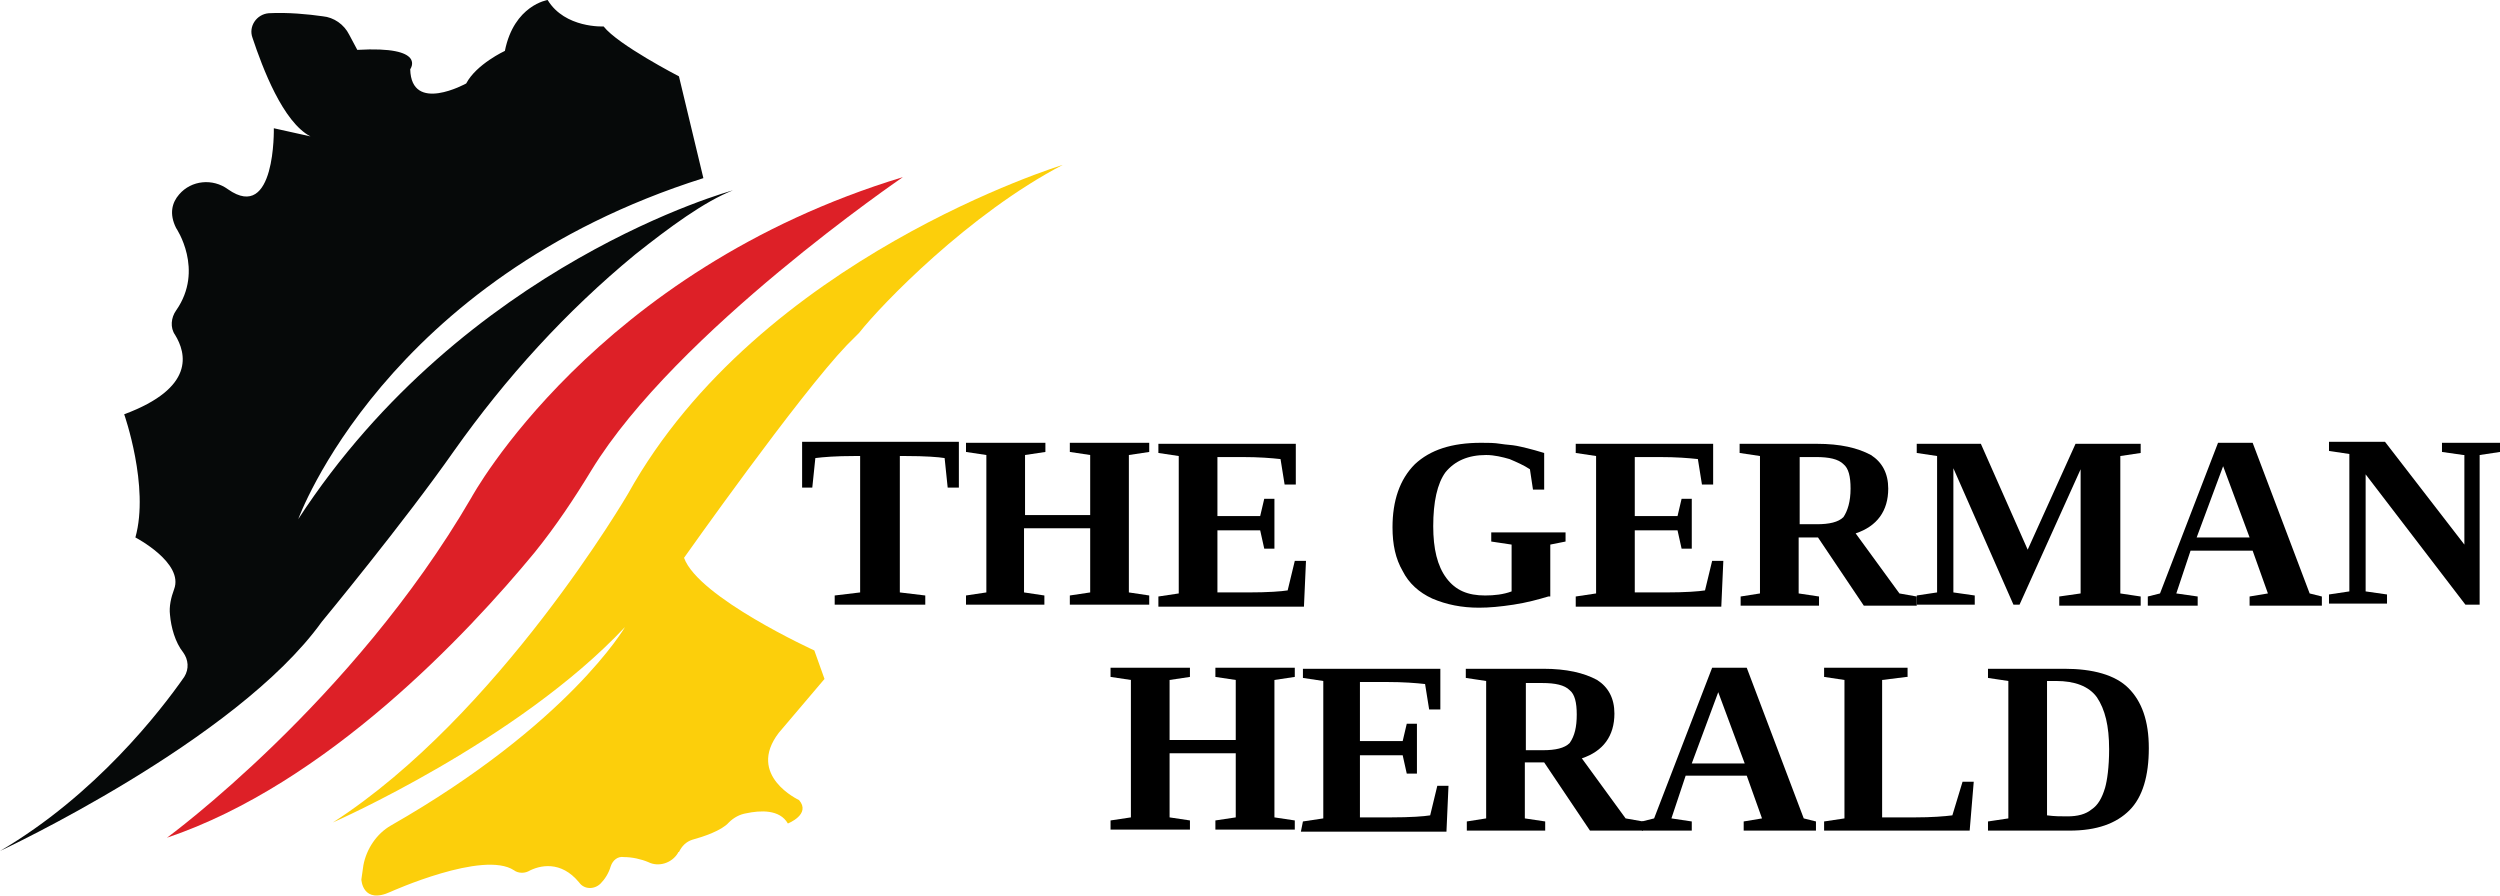
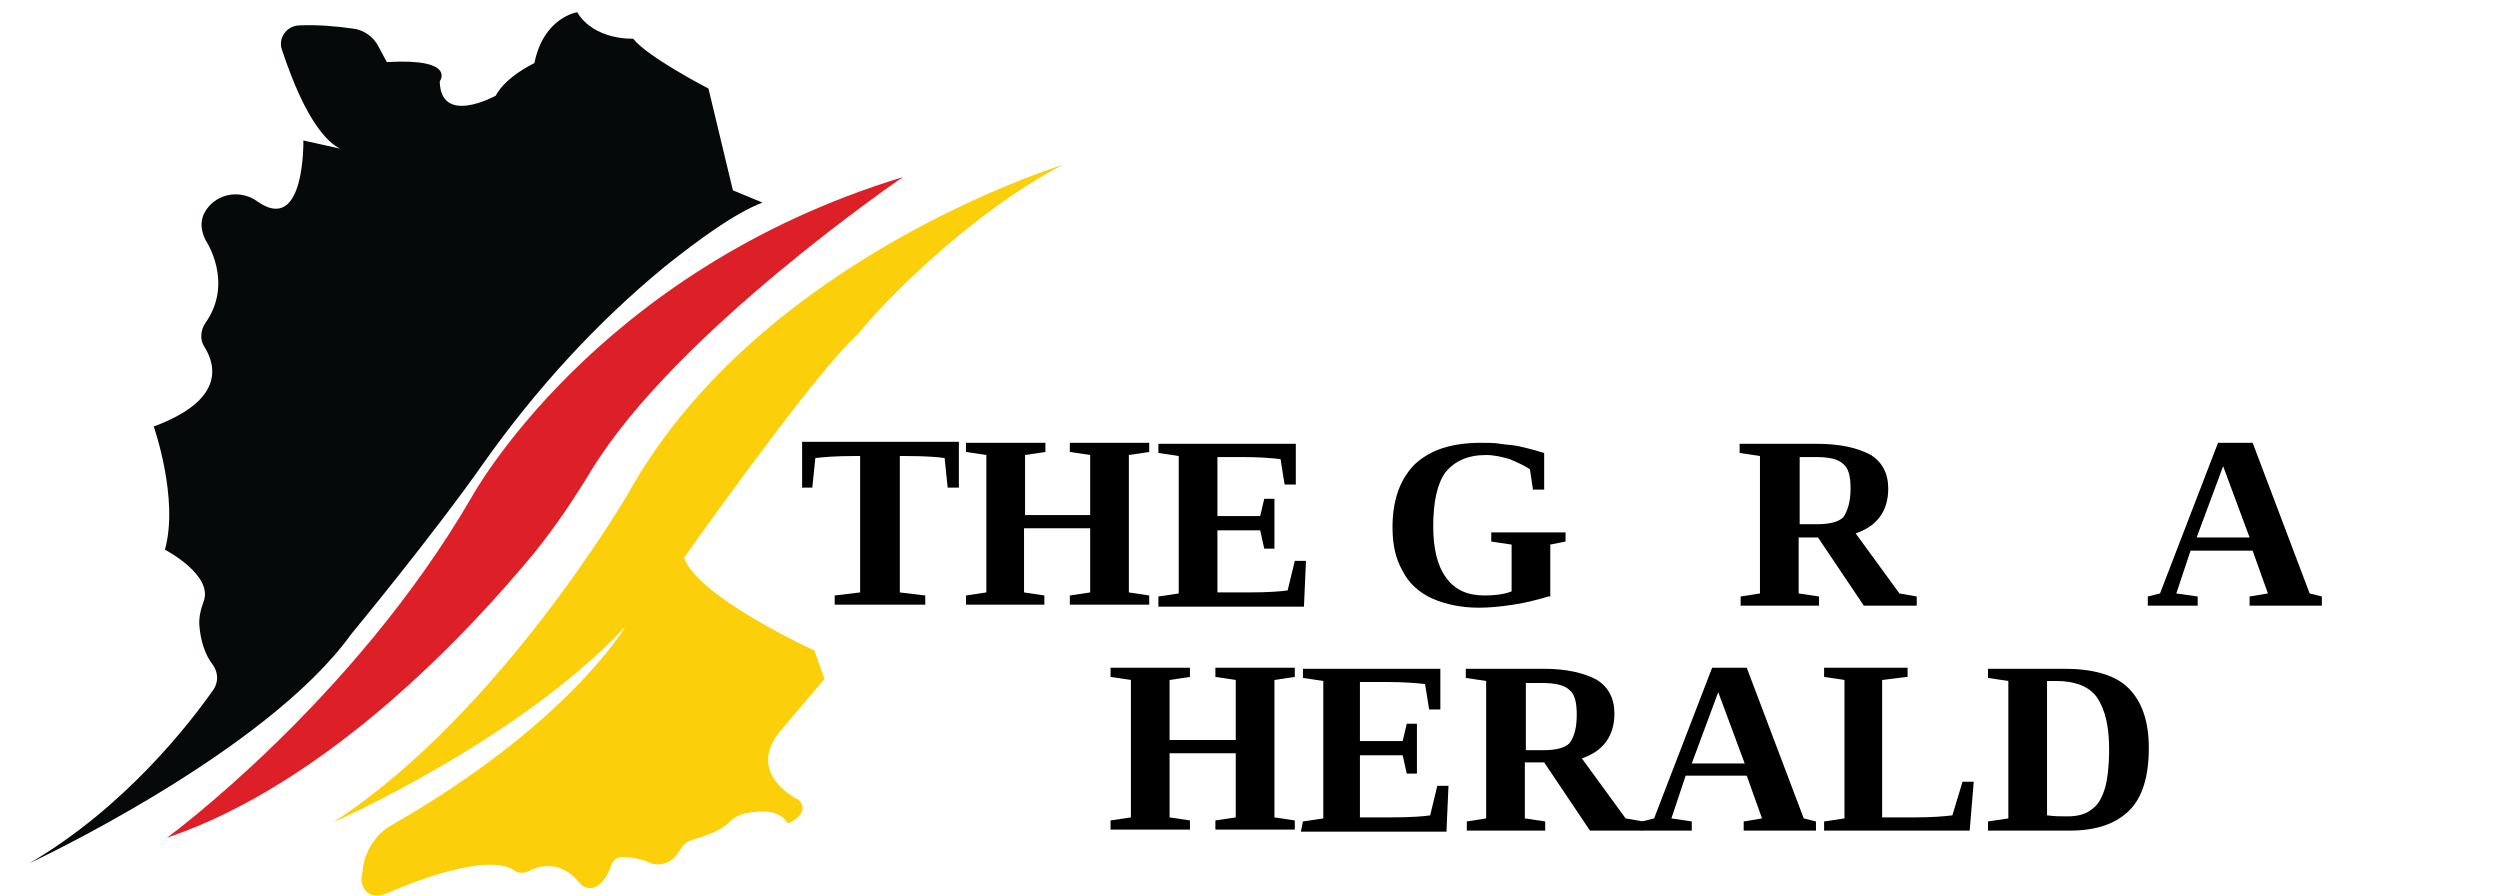
<svg xmlns="http://www.w3.org/2000/svg" xmlns:ns1="http://sodipodi.sourceforge.net/DTD/sodipodi-0.dtd" xmlns:ns2="http://www.inkscape.org/namespaces/inkscape" version="1.1" id="Layer_1" x="0px" y="0px" viewBox="0 0 245.6 87.975" xml:space="preserve" ns1:docname="TheGermanHerald-logo-b28-SVG_cropped.svg" width="245.6" height="87.975" ns2:version="0.92.3 (2405546, 2018-03-11)">
  <defs id="defs63" />
  <ns1:namedview pagecolor="#ffffff" bordercolor="#666666" borderopacity="1" objecttolerance="10" gridtolerance="10" guidetolerance="10" ns2:pageopacity="0" ns2:pageshadow="2" ns2:window-width="640" ns2:window-height="480" id="namedview61" showgrid="false" ns2:zoom="0.835" ns2:cx="123.6" ns2:cy="44.674704" ns2:window-x="0" ns2:window-y="0" ns2:window-maximized="0" ns2:current-layer="Layer_1" />
  <style type="text/css" id="style2">
	.st0{display:none;}
	.st1{display:inline;}
	.st2{fill:#F7B50F;}
	.st3{display:inline;fill:#DD0000;}
	.st4{fill:#FCCF0B;}
	.st5{fill:#060909;}
	.st6{fill:#DD2027;}
</style>
  <g class="st0" id="g12" style="display:none" transform="translate(-76.4,-69.2)">
    <g id="layer1" transform="translate(-4.1244158e-8,1800)" class="st1" style="display:inline">
      <g id="g5">
        <path id="path2451_8_" class="st2" d="m 197.7,-1855.8 c 0,0 -0.1,-0.1 -0.2,-0.1 -0.3,-0.2 -0.6,-0.4 -1,-0.8 -0.3,-0.3 -0.4,-0.4 -1,-1.3 -0.1,-0.2 -0.2,-0.3 -0.2,-0.3 -0.1,0 -0.1,0 -0.9,0 -0.8,0 -1.1,0 -1.5,-0.1 -0.6,-0.1 -1,-0.4 -1.5,-0.9 -0.4,-0.4 -0.6,-0.6 -0.7,-0.7 -0.1,-0.1 -0.1,-0.2 0,-0.3 0.1,-0.1 0.2,-0.1 0.5,-0.2 0.4,-0.1 0.8,-0.3 1.3,-0.9 0.8,-0.9 1.5,-2.1 1.9,-3.2 0.7,-2.1 1.3,-6.6 1.2,-9.4 -0.1,-2.4 -0.3,-3.4 -0.8,-3.5 -0.3,-0.1 -0.6,0.4 -0.8,1.3 -0.1,0.5 -0.2,0.8 -0.1,1.3 0,0.5 0.1,0.8 0.2,1.6 0.1,0.3 0.1,0.6 0.1,0.6 0,0.1 0,0.1 -0.1,0.2 -0.1,0.1 -0.1,0.1 -0.2,0 -0.5,-0.1 -1,-0.3 -1.9,-1.1 -0.5,-0.4 -0.6,-0.5 -0.7,-0.5 -0.1,0 -0.1,0 -0.2,0.2 -0.3,0.5 -1,1.7 -1.5,2.5 -0.4,0.6 -0.7,1 -1,1.4 -0.1,0.1 -0.2,0.3 -0.3,0.4 -0.2,0.4 0,0.6 0.3,0.6 0.2,0 0.3,0 0.7,-0.3 0.7,-0.5 1.2,-0.7 1.7,-0.7 0.3,0 0.4,0 0.7,0.2 l 0.2,0.1 h 0.6 c 0.5,0 0.6,0 0.7,0.1 0.2,0.1 0.4,0.3 0.6,0.4 0.3,0.3 0.4,0.8 0.3,1.2 -0.1,0.4 -0.2,0.9 -0.4,1.3 -0.1,0.2 -0.3,0.4 -0.3,0.4 0,0 0,0 -0.1,-0.1 -0.1,-0.3 -0.6,-0.8 -0.8,-0.9 -0.2,-0.1 -0.3,-0.1 -0.4,0.1 -0.1,0.2 -0.4,0.4 -0.5,0.5 -0.3,0.2 -0.6,0.2 -1.3,0.2 -0.6,0 -0.9,-0.1 -1.5,-0.2 -0.5,-0.1 -0.9,-0.1 -1.1,0 -0.6,0.1 -1.1,0.7 -1.4,1.3 -0.1,0.2 -0.1,0.2 -0.1,0.5 0,0.2 0,0.3 0.1,0.5 0.1,0.3 0.3,0.5 0.5,0.8 0.7,0.7 1,1.4 1,1.9 0,0.2 -0.1,0.5 -0.2,0.9 -0.2,0.4 -0.2,0.5 0,0.7 0.1,0.2 0.3,0.4 0.7,0.5 0.1,0 0.2,0.1 0.3,0.1 h 0.1 l -0.1,0.1 c -0.1,0.2 -0.4,0.4 -0.7,0.6 -0.5,0.3 -1.1,0.3 -1.6,0.1 -0.2,-0.1 -0.4,-0.3 -0.7,-0.8 -0.2,-0.2 -0.3,-0.5 -0.4,-0.5 -0.1,-0.1 -0.2,-0.2 -0.4,-0.3 -0.5,-0.2 -0.6,-0.4 -0.8,-0.9 -0.1,-0.4 -0.1,-0.7 0.1,-1.4 l 0.1,-0.3 v -0.3 c 0,-0.3 0,-0.4 -0.1,-0.5 -0.1,-0.2 -0.2,-0.3 -0.3,-0.3 -0.3,-0.1 -0.4,0.3 -0.6,1.4 -0.2,1 -0.3,1.5 -0.6,1.8 -0.2,0.2 -0.3,0.2 -0.7,0.3 -0.2,0 -0.3,0 -0.3,0.1 -0.1,0.1 -0.1,0.2 -0.1,0.4 0,0.2 0.1,0.4 0.3,0.6 0.2,0.2 0.2,0.4 0.2,0.5 -0.1,0.3 -0.8,0.3 -1.4,0 -0.4,-0.2 -0.7,-0.4 -0.9,-0.7 -0.2,-0.3 -0.3,-0.6 -0.2,-0.9 0.1,-0.2 0,-0.4 0,-0.6 -0.3,-0.5 -0.2,-1.2 0.2,-1.7 0.1,-0.1 0.2,-0.2 0.5,-0.3 0.5,-0.2 0.6,-0.3 0.8,-0.5 0.2,-0.3 0.4,-0.8 0.4,-1 0,-0.1 -0.2,-0.3 -0.3,-0.3 -0.2,0 -0.4,0 -0.5,0 -0.1,0 -0.2,0.2 -0.4,0.4 -0.3,0.3 -0.5,0.4 -0.8,0.5 -0.2,0 -0.2,0 -0.4,0 -0.1,0 -0.4,0 -0.5,0 -0.2,0 -0.2,0 -0.3,0.1 -0.1,0.1 -0.3,0.3 -0.3,0.6 0,0.1 0,0.3 0,0.5 0,0.3 0,0.4 -0.1,0.4 -0.1,0 -0.6,-0.1 -0.9,-0.3 -0.2,-0.1 -0.5,-0.5 -0.6,-0.6 -0.1,-0.2 -0.2,-0.5 -0.3,-0.8 -0.1,-0.5 0.2,-1 1,-1.9 0.3,-0.3 0.3,-0.4 0.4,-0.7 0.1,-0.4 0.2,-0.6 0.5,-0.8 0.2,-0.1 0.4,-0.2 0.6,-0.2 0.3,-0.1 0.7,0 1.7,0.2 0.8,0.2 1.2,0.2 1.5,0.2 0.3,0 0.4,-0.1 0.7,-0.4 0.2,-0.1 0.6,-0.4 1.1,-0.7 0.9,-0.5 0.9,-0.6 1.2,-1 0.1,-0.2 0.5,-0.9 0.8,-1.5 0.9,-1.8 1.2,-2.4 1.7,-3.2 0.2,-0.4 0.3,-0.5 0.3,-0.7 0,-0.1 0,-0.2 0,-0.2 -0.1,-0.2 -0.3,-0.2 -0.8,-0.3 -0.2,0 -0.4,-0.1 -0.6,-0.1 -0.3,-0.1 -0.7,-0.3 -0.8,-0.4 -0.1,-0.1 -0.1,-0.1 0,-0.1 0.4,-0.2 1.4,-1.1 2.2,-2.1 1.6,-1.7 2.7,-3.7 3.6,-5.9 0.4,-1.1 0.5,-1.6 0.5,-2.4 -0.1,-1.3 -0.5,-2.3 -1,-2.5 -0.2,-0.1 -0.4,-0.1 -0.6,0 -0.2,0.1 -0.4,0.3 -0.6,0.6 -0.3,0.5 -0.8,1.9 -2.1,5.1 -1.7,4.4 -2.4,6 -3.3,7.9 -1.3,2.6 -2.3,3.7 -4,4.1 -0.8,0.2 -1.8,0.2 -2.1,0.1 -0.1,0 -0.1,-0.1 -0.1,-0.1 0,0 0.1,-0.1 0.1,-0.2 0.3,-0.3 0.7,-0.9 1,-1.4 0.2,-0.3 0.2,-0.5 1.2,-2.8 1.9,-4.7 4.3,-10.5 5,-12.5 0.3,-0.7 0.5,-1.4 0.6,-1.7 0.1,-0.3 0,-0.6 0,-0.7 -0.1,-0.1 -0.2,-0.2 -0.4,-0.2 -0.2,0 -0.4,0.1 -0.5,0.4 -0.2,0.3 -0.3,0.5 -0.7,1.5 -2.5,5.8 -5.5,12.5 -7.1,15.7 -0.9,1.8 -1.4,2.7 -1.8,3.2 -0.7,0.9 -1.5,1.5 -2.4,1.8 -0.9,0.3 -1.9,0.4 -2.7,0.1 -0.5,-0.2 -1.1,-0.5 -1.2,-0.8 0,-0.1 0,-0.1 0.2,-0.2 0.2,0 0.3,-0.1 0.6,-0.2 0.4,-0.3 1.2,-1.2 1.7,-2.1 0.9,-1.6 4.9,-9.7 9.4,-19.2 0.2,-0.5 0.6,-1.2 0.7,-1.5 0.3,-0.6 0.4,-0.8 0.4,-1.1 0,-0.2 0,-0.3 -0.2,-0.5 -0.2,-0.2 -0.5,-0.1 -0.9,0.5 -0.3,0.4 -0.4,0.6 -2.1,3.6 -3.7,6.3 -5.7,9.8 -6.4,10.8 -0.4,0.6 -1.1,1.5 -1.6,2 -1.2,1.3 -2.3,1.9 -3.6,2.1 -0.4,0.1 -1.3,0 -1.7,0 -0.8,-0.2 -1.4,-0.5 -1.8,-1.1 -0.1,-0.2 -0.2,-0.4 -0.2,-0.4 0,0 0.1,0 0.2,0 0.1,0 0.2,0 0.4,0 0.3,0 0.3,0 0.5,-0.1 0.4,-0.2 0.7,-0.5 1.3,-1.4 0.7,-1.1 2.3,-3.3 7,-10.2 5.6,-8.2 5.5,-8 5.8,-8.5 0.2,-0.4 0.3,-0.6 0.2,-0.9 0,-0.2 0,-0.2 -0.1,-0.3 -0.3,-0.3 -0.7,-0.2 -1.1,0.3 -0.1,0.1 -0.8,1.1 -1.7,2.3 -2.9,4 -4.3,5.9 -4.7,6.4 -0.3,0.4 -0.8,1 -1.9,2.3 -0.5,0.6 -1,1.3 -1.1,1.4 -0.6,0.6 -1.5,1.1 -2.5,1.3 -1.2,0.2 -2.2,0 -3.1,-0.6 -0.7,-0.5 -1.2,-1.2 -1,-1.4 0.1,-0.1 0.1,-0.1 0.5,-0.1 0.5,0 0.6,0 0.9,-0.2 0.8,-0.4 1.5,-1.1 3.1,-3.2 0.7,-1 0.8,-1.1 1.5,-1.7 0.9,-0.9 1.6,-1.7 3.1,-3.4 1,-1.1 1.1,-1.3 2,-2.2 2.2,-2.3 3.6,-3.7 3.8,-4 0.4,-0.6 0.6,-1.1 0.4,-1.4 -0.1,-0.2 -0.2,-0.2 -0.4,-0.2 -0.1,0 -0.2,0 -0.3,0.1 -0.2,0.1 -0.3,0.2 -0.7,0.6 -0.2,0.2 -0.9,0.8 -1.5,1.3 -2.5,2.2 -2.7,2.3 -3.5,3.2 -1.7,1.9 -2.3,2.3 -3.5,2.7 -0.6,0.2 -0.8,0.2 -1.4,0.2 -0.6,0 -0.8,0 -1.2,-0.2 -0.7,-0.2 -1.5,-0.8 -2,-1.3 -0.2,-0.2 -0.3,-0.4 -0.3,-0.5 0,-0.1 0.1,-0.1 0.5,-0.2 0.8,-0.2 1.4,-0.4 1.9,-0.8 0.2,-0.1 0.4,-0.3 1,-0.9 1.3,-1.3 2.4,-2.4 2.7,-2.7 1.3,-1.1 2,-1.7 3.1,-2.7 1.1,-1 2.1,-1.9 3.2,-3 1.5,-1.5 2.2,-2.3 2.2,-2.4 0,-0.1 -0.1,-0.1 -0.3,-0.3 -0.8,-0.6 -1,-0.9 -1.2,-1.5 -0.1,-0.4 -0.1,-1 0,-1.1 0,0 0.1,0 0.2,0.2 0.3,0.4 0.6,0.7 1,0.8 0.2,0.1 0.2,0.1 0.6,0.1 0.4,0 0.7,0 1.1,-0.2 0.4,-0.1 0.7,-0.3 1.3,-0.6 1.2,-0.7 2.6,-1.3 3.2,-1.5 0.9,-0.3 1.9,-0.3 2.7,-0.1 0.4,0.1 0.7,0.3 1,0.6 0.4,0.4 0.7,1.1 0.6,1.7 -0.1,0.8 -0.4,1.8 -1,2.4 -0.3,0.4 -0.7,0.7 -1.4,1 -0.7,0.4 -0.8,0.5 -0.8,0.8 0,0.2 0.1,0.4 0.7,1.1 0.8,1 0.9,1.1 1.4,2.5 0.3,1 0.5,1.3 0.7,1.4 0,0 0.3,0 1.1,0 1.4,0 1.7,0 2.8,0.3 0.8,0.2 1.1,0.3 1.4,0.3 0.3,0 0.5,0 0.7,-0.1 0.2,-0.1 0.5,-0.4 0.6,-0.8 0.1,-0.3 0.1,-0.6 0.2,-1.4 0.2,-1.7 0.3,-2.2 1.2,-3.7 0.4,-0.6 0.5,-0.9 0.5,-1.1 0,-0.2 0,-0.2 -0.4,-0.3 -0.7,-0.1 -1.4,-0.4 -2,-0.7 -0.4,-0.2 -0.7,-0.7 -0.9,-1.1 -0.1,-0.3 0,-0.3 0.3,-0.1 0.3,0.1 0.6,0.2 0.9,0.2 0.3,0 0.4,-0.1 0.4,-0.2 0,-0.2 -0.2,-0.2 -1.5,-0.7 -0.4,-0.1 -0.9,-0.3 -1.1,-0.4 -0.5,-0.2 -0.9,-0.4 -1.2,-0.8 -0.2,-0.2 -0.3,-0.4 -0.3,-0.4 0,0 0.1,0 0.2,0.1 0.5,0.2 1.4,0.3 3.4,0.5 0.6,0.1 1,0.1 1.2,0.1 0.3,0 0.3,0 0.5,-0.1 0.1,-0.1 0.2,-0.1 0.3,-0.2 0.1,-0.1 0.1,-0.2 0.1,-0.4 0,-0.3 0,-0.3 -0.1,-0.4 -0.1,-0.2 -0.5,-0.4 -0.9,-0.5 -0.3,0 -1,0 -1.3,0 -0.6,0.1 -1.2,0.4 -1.8,0.9 -0.3,0.2 -0.3,0.2 -0.5,0.1 -0.2,-0.1 -0.5,-0.5 -0.6,-0.6 -0.1,-0.2 -0.3,-0.5 -0.4,-0.8 -0.1,-0.3 -0.1,-1 -0.1,-1.3 0.1,-0.7 0.4,-1.1 0.9,-1.7 0.6,-0.6 1.3,-1 2.1,-1.2 0.3,-0.1 0.9,-0.1 1.3,0 0.7,0.1 1.7,0.3 4.1,0.8 1.9,0.4 2.4,0.5 2.8,0.4 0.3,0 0.5,-0.1 0.8,-0.3 0.3,-0.2 0.4,-0.2 0.4,-0.1 0.2,0.1 0.2,0.6 0,1 -0.1,0.2 -0.2,0.3 -0.5,0.5 -0.5,0.4 -0.5,0.4 -0.3,0.8 0.8,1.4 1.4,3.4 1.7,5.5 0.2,1.6 0.3,3.4 0.4,5.7 0.1,1.9 0.1,2 0.4,2 0.2,0 0.5,0 1,-0.2 1.1,-0.3 1.5,-0.3 2.5,-0.1 0.6,0.2 0.8,0.2 0.9,0.1 0.1,-0.1 0.2,-0.2 0.3,-0.7 0.2,-1.1 0.4,-1.6 1,-2.3 1,-1.2 1.1,-1.4 1.3,-1.8 0.1,-0.2 0,-0.4 0,-0.5 -0.1,-0.1 -0.3,-0.2 -0.8,-0.4 -1,-0.4 -1.7,-0.8 -2.2,-1.4 -0.5,-0.6 -0.8,-1.3 -0.8,-2 0,-1.1 0.4,-2 1.2,-2.5 0.9,-0.6 2.2,-0.7 3.4,-0.3 0.6,0.2 0.9,0.4 2.1,1.1 1.6,1 2.2,1.2 3.2,1.2 0.7,0 1.1,-0.1 1.8,-0.6 0.2,-0.1 0.3,-0.2 0.3,-0.2 0.1,0 0.1,0.3 0,0.6 -0.1,0.6 -0.4,1 -1.1,1.5 -0.5,0.4 -0.5,0.5 -0.2,0.9 0.3,0.4 1.1,1.2 2.7,2.6 1.1,1 1.8,1.7 4.2,3.9 3,2.9 3.9,3.7 4.7,4.4 0.5,0.5 0.8,0.6 1.1,0.7 0.5,0.2 1,0.2 1.7,0 0.5,-0.1 0.5,-0.1 0.5,0.1 -0.1,0.8 -0.8,1.5 -1.7,2 -0.3,0.2 -0.7,0.3 -1,0.4 -0.3,0.1 -0.8,0.1 -1.2,0 -0.8,-0.2 -1.6,-0.5 -2.4,-1 -0.6,-0.4 -0.7,-0.5 -3.7,-3.3 -3.4,-3.2 -3.7,-3.5 -4.3,-3.8 -0.3,-0.2 -0.5,-0.2 -0.8,-0.2 -0.3,0 -0.4,0.1 -0.5,0.2 -0.1,0.1 -0.1,0.1 -0.1,0.3 0,0.3 0.2,0.6 0.7,1.2 0.3,0.3 2.6,2.8 7.7,8 5.4,5.6 6.2,6.4 6.4,6.6 0.3,0.2 0.6,0.3 1.3,0.4 0.2,0 0.4,0 0.5,0.1 0.1,0.1 0.1,0.2 -0.1,0.4 -0.6,0.9 -1.3,1.5 -2.1,1.7 -0.2,0.1 -0.3,0.1 -0.8,0.1 -0.6,0 -0.9,0 -1.3,-0.2 -0.7,-0.2 -1.3,-0.6 -2,-1.2 -0.6,-0.5 -1,-1 -2,-2.1 -1.7,-2 -5.7,-6.8 -7.9,-9.6 -0.5,-0.7 -0.9,-1 -1.3,-1.2 -0.2,-0.1 -0.2,-0.1 -0.4,-0.1 -0.2,0 -0.2,0 -0.3,0 -0.1,0.1 -0.2,0.2 -0.2,0.4 0,0.2 0,0.2 0.1,0.5 0.2,0.4 0.4,0.7 1.4,2.2 5,7.2 9.9,14 11.7,16.3 0.6,0.7 0.9,1 1.2,1.2 0.5,0.3 0.9,0.5 1.7,0.6 0.7,0.1 0.7,0.1 0.6,0.3 -0.1,0.2 -0.3,0.5 -0.5,0.7 -0.4,0.4 -1,0.7 -1.6,0.9 -0.5,0.2 -0.9,0.2 -1.5,0.2 -0.5,0 -0.6,0 -0.9,0 -0.8,-0.1 -1.6,-0.5 -2.2,-1 -0.3,-0.2 -0.8,-0.8 -1,-1.1 -0.6,-0.8 -2.6,-3.9 -5.7,-8.9 -1.7,-2.8 -3.8,-6.1 -4.4,-7.1 -0.3,-0.5 -0.6,-0.8 -0.9,-1 -0.1,-0.1 -0.4,-0.1 -0.5,-0.1 -0.2,0.1 -0.2,0.7 0.1,1.4 0.2,0.5 1.1,2.3 6.3,11.7 0.6,1.1 1.3,2.4 1.6,2.9 1.3,2.3 3.9,6.8 4.5,7.6 0.4,0.5 1,0.8 1.9,1 0.3,0.1 0.3,0.1 0.1,0.2 -0.4,0.4 -1.2,0.8 -1.9,0.9 -1,0.2 -2.4,0.1 -3.3,-0.4 -0.6,-0.3 -1.6,-1.2 -2.3,-2 -0.6,-0.7 -0.8,-1.1 -1.3,-2.3 -1.5,-3.2 -6.7,-14.7 -7.6,-16.8 -0.4,-1 -0.7,-1.4 -1.1,-1.5 -0.3,-0.1 -0.6,0.1 -0.7,0.3 -0.1,0.1 -0.1,0.1 0,0.4 0,0.5 0,0.3 1.5,4 2.3,5.6 5.7,13.6 5.9,14.2 0.3,0.6 0.7,1.1 1.2,1.4 0.1,0 0.1,0.1 0.1,0.1 0,0 -0.3,0.2 -0.5,0.2 -0.5,0.1 -1.1,0.2 -1.5,0.1 -0.8,-0.2 -1.5,-0.5 -2.1,-0.9 -0.3,-0.2 -0.5,-0.5 -0.8,-0.8 -0.3,-0.4 -0.4,-0.6 -1.3,-2.6 -0.9,-1.9 -2.9,-6.6 -4.6,-10.5 -0.4,-1 -0.9,-2 -1,-2.2 -0.6,-1.2 -1.1,-1.7 -1.6,-1.4 -0.4,0.2 -0.9,1 -1.2,1.9 -0.2,0.5 -0.2,0.9 -0.2,1.3 0,0.3 0,0.4 0.1,0.7 0.3,1 1.1,2.5 2.2,4.2 1.6,2.4 3,3.9 4.2,4.5 0.2,0.1 0.4,0.2 0.7,0.2 h 0.1 l -0.1,0.1 c -0.3,0.3 -0.6,0.5 -1,0.6 -0.2,0.1 -0.3,0.1 -0.5,0.1 -0.3,0 -0.4,0 -0.6,-0.1 -0.2,0 -0.3,-0.1 -0.4,-0.1 -0.1,0 -0.1,0 -0.1,0.1 0,0.1 0,0.1 0.1,0.2 0,0.1 0.4,0.6 0.8,1.2 0.4,0.6 1,1.5 1.3,1.9 2,3 3,4.4 3.5,4.6 0.1,0 0.3,0.1 0.4,0.1 0.2,0.1 0.3,0.1 0.9,0.1 0.6,0 0.7,0 1,-0.1 0.3,-0.1 0.6,-0.2 1.1,-0.3 0.7,-0.2 1.2,-0.1 1.8,0.6 0.3,0.3 0.3,0.3 0.8,0.3 0.5,0 0.7,0.1 1,0.4 0.4,0.5 0.4,1.3 0,2.3 -0.1,0.2 -0.2,0.3 -0.3,0.5 -0.2,0.2 -0.5,0.4 -0.7,0.4 -0.1,0 -0.2,0 -0.2,0 -0.1,0 -0.1,-0.1 -0.1,-0.1 0.1,-0.2 0.1,-0.5 0,-0.7 0,-0.4 -0.1,-0.5 -0.2,-0.6 -0.2,-0.1 -0.3,-0.1 -0.6,0.1 -0.3,0.2 -0.8,0.3 -1.2,0.2 -0.3,-0.1 -0.6,-0.2 -1,-0.4 -0.4,-0.3 -0.6,-0.4 -0.8,-0.4 -0.2,0 -0.3,0 -0.5,0.1 -0.4,0.2 -0.2,0.5 1,1.2 0.9,0.5 1.4,1 1.4,1.3 0,0 0,0.1 0,0.2 -0.1,0.2 0,0.3 0.1,0.5 0.2,0.2 0.3,0.4 0.3,0.6 0.1,0.4 0.1,0.8 0,1.2 -0.2,0.6 -0.5,1 -1.1,1.3 -0.4,0.2 -0.7,0.2 -0.8,0.2 0,0 0,-0.1 0,-0.2 0.1,-0.3 0.1,-0.5 0.1,-0.9 0,-0.3 0,-0.4 0,-0.6 -0.1,-0.2 -0.1,-0.2 -0.5,-0.2 -0.3,0 -0.4,0 -0.6,-0.1 -0.3,-0.1 -0.5,-0.2 -0.7,-0.4 -0.2,-0.2 -0.2,-0.3 -0.5,-1 -0.4,-1 -0.6,-1.3 -0.9,-1.2 -0.3,0 -0.3,0.1 -0.1,0.7 0.1,0.5 0.2,0.7 0.1,0.9 0,0.2 -0.1,0.4 -0.4,0.6 -0.3,0.2 -0.3,0.3 -0.4,0.6 -0.2,0.9 -1.1,1.6 -2.1,1.7 -0.2,0 -0.6,0 -0.8,-0.1 -0.2,-0.1 -0.3,-0.2 -0.3,-0.2 0,-0.1 0.1,-0.1 0.3,-0.3 0.1,-0.1 0.3,-0.2 0.5,-0.4 0.3,-0.3 0.4,-0.4 0.4,-0.7 v -0.1 l -0.2,-0.3 c -0.4,-0.4 -0.6,-0.7 -0.6,-1 -0.1,-0.3 0,-0.4 0.5,-1.3 0.5,-1 0.7,-1.4 0.8,-1.7 0.2,-0.5 0.1,-0.8 -0.1,-1.1 -0.2,-0.2 -0.5,-0.4 -1.1,-0.6 -0.5,-0.1 -0.7,-0.2 -1.2,-0.2 -0.6,0 -0.8,0 -1.4,0.3 -0.4,0.2 -0.5,0.2 -0.6,0.2 -0.3,0 -0.6,-0.1 -1.2,-0.5 -0.2,-0.1 -0.2,-0.1 -0.4,-0.1 -0.2,0 -0.2,0.1 -0.3,0.4 0,0.3 -0.1,0.4 -0.2,0.4 -0.1,0 -0.5,-0.3 -0.7,-0.5 -0.2,-0.2 -0.4,-0.5 -0.5,-0.7 -0.1,-0.4 -0.1,-0.9 0,-1.2 0.2,-0.4 0.7,-0.8 1.3,-0.9 0.2,-0.1 0.3,-0.1 0.6,-0.3 0.4,-0.3 0.6,-0.4 1,-0.4 0.4,0 0.7,0.1 1.4,0.5 0.6,0.3 0.8,0.4 1.1,0.4 0.2,0 0.3,-0.1 0.3,-0.2 0,-0.2 -0.2,-0.6 -0.5,-1 -0.3,-0.3 -0.6,-0.8 -1.2,-1.7 -0.9,-1.4 -1.2,-1.7 -1.3,-1.7 0,0 -0.1,0.1 -0.2,0.1 -0.3,0.3 -0.9,0.7 -1.3,0.9 -0.4,0.2 -1,0.4 -1.2,0.3 -0.1,0 -0.1,-0.1 0,-0.3 0.1,-0.3 0.2,-0.7 0.2,-1.1 0.1,-0.4 0.1,-1.9 0,-2.3 -0.1,-0.7 -0.4,-1.3 -0.7,-1.4 -0.2,-0.1 -0.3,-0.1 -0.3,0 -0.3,0.4 -0.6,1.8 -0.6,3.4 -0.1,2.1 0.3,5.9 0.9,8.3 0.3,1.3 0.9,2.7 1.6,3.7 0.3,0.4 0.5,0.7 0.8,1 0.4,0.4 0.7,0.6 1.3,0.8 0.2,0 0.3,0.1 0.3,0.1 0.1,0.1 0,0.2 -0.1,0.4 -0.5,0.7 -1.3,1.3 -2.2,1.6 -0.2,0.1 -0.3,0.1 -0.6,0.1 -0.3,0 -0.4,0 -0.8,-0.1 -0.5,-0.1 -0.6,-0.1 -0.7,0 -0.1,0 -0.2,0.3 -0.4,0.5 -0.4,0.7 -0.7,1 -1.1,1.4 -0.4,0.3 -1,0.7 -1.1,0.7 v 0 c -0.5,0.2 -0.6,0.2 -0.6,0.2 z" ns2:connector-curvature="0" style="fill:#f7b50f" />
      </g>
    </g>
-     <rect x="233.1" y="-64.9" class="st3" width="100.8" height="3.1" id="rect8" style="display:inline;fill:#dd0000" />
    <rect x="62" y="-64.9" class="st3" width="100.8" height="3.1" id="rect10" style="display:inline;fill:#dd0000" />
  </g>
  <g id="g58" transform="translate(-76.4,-69.2)">
    <g id="g48">
      <path d="m 158.4,128.6 v -0.9 l 2.5,-0.3 V 114 h -0.6 c -1.8,0 -3,0.1 -3.8,0.2 l -0.3,2.9 h -1 v -4.5 h 15.4 v 4.5 h -1.1 l -0.3,-2.9 c -0.6,-0.1 -1.9,-0.2 -3.8,-0.2 h -0.6 v 13.4 l 2.5,0.3 v 0.9 z" id="path14" ns2:connector-curvature="0" />
      <path d="m 171.3,128.6 v -0.9 l 2,-0.3 v -13.5 l -2,-0.3 v -0.9 h 7.8 v 0.9 l -2,0.3 v 5.9 h 6.4 v -5.9 l -2,-0.3 v -0.9 h 7.8 v 0.9 l -2,0.3 v 13.5 l 2,0.3 v 0.9 h -7.8 v -0.9 l 2,-0.3 v -6.3 H 177 v 6.3 l 2,0.3 v 0.9 z" id="path16" ns2:connector-curvature="0" />
      <path d="m 190.2,127.8 2,-0.3 V 114 l -2,-0.3 v -0.9 h 13.5 v 4 h -1.1 l -0.4,-2.5 c -0.9,-0.1 -2.1,-0.2 -3.8,-0.2 H 196 v 5.8 h 4.2 l 0.4,-1.7 h 1 v 4.9 h -1 l -0.4,-1.8 H 196 v 6.1 h 3 c 2,0 3.3,-0.1 3.9,-0.2 l 0.7,-2.9 h 1.1 l -0.2,4.5 h -14.3 z" id="path18" ns2:connector-curvature="0" />
      <path d="m 228.5,127.8 c -1,0.3 -2.1,0.6 -3.4,0.8 -1.3,0.2 -2.4,0.3 -3.4,0.3 -1.7,0 -3.2,-0.3 -4.6,-0.9 -1.3,-0.6 -2.3,-1.5 -2.9,-2.7 -0.7,-1.2 -1,-2.6 -1,-4.3 0,-2.6 0.7,-4.7 2.2,-6.2 1.5,-1.4 3.6,-2.1 6.5,-2.1 0.7,0 1.3,0 1.9,0.1 0.6,0.1 1.1,0.1 1.6,0.2 0.5,0.1 1.4,0.3 2.7,0.7 v 3.6 H 227 l -0.3,-2 c -0.6,-0.4 -1.3,-0.7 -2,-1 -0.7,-0.2 -1.5,-0.4 -2.3,-0.4 -1.8,0 -3.1,0.6 -4,1.7 -0.8,1.1 -1.2,2.9 -1.2,5.3 0,2.2 0.4,3.9 1.3,5.1 0.9,1.2 2.1,1.7 3.8,1.7 0.9,0 1.8,-0.1 2.6,-0.4 v -4.6 l -2,-0.3 v -0.9 h 7.3 v 0.9 l -1.5,0.3 v 5.1 z" id="path20" ns2:connector-curvature="0" />
-       <path d="m 231.2,127.8 2,-0.3 V 114 l -2,-0.3 v -0.9 h 13.5 v 4 h -1.1 l -0.4,-2.5 c -0.9,-0.1 -2.1,-0.2 -3.8,-0.2 H 237 v 5.8 h 4.2 l 0.4,-1.7 h 1 v 4.9 h -1 l -0.4,-1.8 H 237 v 6.1 h 3 c 2,0 3.3,-0.1 3.9,-0.2 l 0.7,-2.9 h 1.1 l -0.2,4.5 h -14.3 z" id="path22" ns2:connector-curvature="0" />
      <path d="m 253.1,121.9 v 5.6 l 2,0.3 v 0.9 h -7.7 v -0.9 l 1.9,-0.3 V 114 l -2,-0.3 v -0.9 h 7.6 c 2.3,0 4,0.4 5.3,1.1 1.1,0.7 1.7,1.8 1.7,3.3 0,2.2 -1.1,3.7 -3.2,4.4 l 4.3,5.9 1.7,0.3 v 0.9 h -5.2 L 255,122 h -1.9 z m 5.1,-4.7 c 0,-1.2 -0.2,-2 -0.7,-2.4 -0.5,-0.5 -1.4,-0.7 -2.7,-0.7 h -1.6 v 6.6 h 1.7 c 1.2,0 2.1,-0.2 2.6,-0.7 0.4,-0.6 0.7,-1.5 0.7,-2.8 z" id="path24" ns2:connector-curvature="0" />
-       <path d="m 274.8,128.6 h -0.6 l -5.9,-13.4 v 12.2 l 2.1,0.3 v 0.9 h -5.7 v -0.9 l 2,-0.3 V 114 l -2,-0.3 v -0.9 h 6.3 l 4.6,10.4 4.7,-10.4 h 6.4 v 0.9 l -2,0.3 v 13.5 l 2,0.3 v 0.9 h -8 v -0.9 l 2.1,-0.3 v -12.2 z" id="path26" ns2:connector-curvature="0" />
      <path d="m 292.3,127.8 v 0.9 h -4.9 v -0.9 l 1.2,-0.3 5.7,-14.8 h 3.4 l 5.6,14.8 1.2,0.3 v 0.9 h -7.1 v -0.9 l 1.8,-0.3 -1.5,-4.2 h -6.1 l -1.4,4.2 z m 2.5,-12.8 -2.6,7 h 5.2 z" id="path28" ns2:connector-curvature="0" />
-       <path d="m 318.4,113.9 -2.1,-0.3 v -0.9 h 5.7 v 0.9 l -2,0.3 v 14.7 h -1.4 l -9.8,-12.8 v 11.5 l 2.1,0.3 v 0.9 h -5.7 v -0.9 l 2,-0.3 v -13.5 l -2,-0.3 v -0.9 h 5.5 l 7.8,10.1 v -8.8 z" id="path30" ns2:connector-curvature="0" />
      <g id="g46">
        <g id="g44">
          <path d="m 185.5,150.7 v -0.9 l 2,-0.3 V 136 l -2,-0.3 v -0.9 h 7.8 v 0.9 l -2,0.3 v 5.9 h 6.5 V 136 l -2,-0.3 v -0.9 h 7.8 v 0.9 l -2,0.3 v 13.5 l 2,0.3 v 0.9 h -7.8 v -0.9 l 2,-0.3 v -6.3 h -6.5 v 6.3 l 2,0.3 v 0.9 z" id="path32" ns2:connector-curvature="0" />
          <path d="m 204.4,149.9 2,-0.3 v -13.5 l -2,-0.3 v -0.9 h 13.5 v 4 h -1.1 l -0.4,-2.5 c -0.9,-0.1 -2.1,-0.2 -3.8,-0.2 H 210 v 5.8 h 4.2 l 0.4,-1.7 h 1 v 4.9 h -1 l -0.4,-1.8 H 210 v 6.1 h 3 c 2,0 3.3,-0.1 3.9,-0.2 l 0.7,-2.9 h 1.1 l -0.2,4.5 h -14.3 z" id="path34" ns2:connector-curvature="0" />
          <path d="m 226.2,144 v 5.6 l 2,0.3 v 0.9 h -7.7 v -0.9 l 1.9,-0.3 v -13.5 l -2,-0.3 v -0.9 h 7.6 c 2.3,0 4,0.4 5.3,1.1 1.1,0.7 1.7,1.8 1.7,3.3 0,2.2 -1.1,3.7 -3.2,4.4 l 4.3,5.9 1.7,0.3 v 0.9 h -5.2 l -4.5,-6.7 h -1.9 z m 5.1,-4.6 c 0,-1.2 -0.2,-2 -0.7,-2.4 -0.5,-0.5 -1.4,-0.7 -2.7,-0.7 h -1.6 v 6.6 h 1.7 c 1.2,0 2.1,-0.2 2.6,-0.7 0.5,-0.7 0.7,-1.6 0.7,-2.8 z" id="path36" ns2:connector-curvature="0" />
          <path d="m 242.6,149.9 v 0.9 h -4.9 v -0.9 l 1.2,-0.3 5.7,-14.8 h 3.4 l 5.6,14.8 1.2,0.3 v 0.9 h -7.1 v -0.9 l 1.8,-0.3 -1.5,-4.2 h -6 l -1.4,4.2 z m 2.6,-12.7 -2.6,7 h 5.2 z" id="path38" ns2:connector-curvature="0" />
          <path d="m 263.7,135.7 -2.4,0.3 v 13.5 h 3.2 c 1.7,0 2.9,-0.1 3.7,-0.2 l 1,-3.3 h 1.1 l -0.4,4.8 h -14.3 v -0.9 l 2,-0.3 V 136 l -2,-0.3 v -0.9 h 8.2 v 0.9 z" id="path40" ns2:connector-curvature="0" />
          <path d="m 279.2,134.9 c 2.8,0 5,0.6 6.3,1.9 1.3,1.3 2,3.2 2,5.9 0,2.7 -0.6,4.8 -1.9,6.1 -1.3,1.3 -3.2,2 -5.9,2 h -5.3 -2.7 v -0.9 l 2,-0.3 v -13.5 l -2,-0.3 v -0.9 z m 4.4,7.9 c 0,-2.3 -0.4,-3.9 -1.2,-5.1 -0.8,-1.1 -2.2,-1.6 -4,-1.6 h -0.9 v 13.2 c 0.7,0.1 1.4,0.1 2,0.1 1,0 1.8,-0.2 2.4,-0.7 0.6,-0.4 1,-1.1 1.3,-2.1 0.2,-0.7 0.4,-2 0.4,-3.8 z" id="path42" ns2:connector-curvature="0" />
        </g>
      </g>
    </g>
    <g id="g56">
      <path class="st4" d="m 180.8,85.4 c 0,0 -29.8,9.1 -42.7,32.3 0,0 -12.7,21.8 -29,32.3 0,0 18.2,-8 28.7,-19.2 0,0 -5.5,9.5 -23,19.5 -1.4,0.8 -2.4,2.3 -2.7,3.9 l -0.2,1.4 c 0,0 0.1,2.5 2.9,1.2 0,0 9.1,-4.1 12.1,-2.1 0.4,0.3 1,0.3 1.4,0.1 1.1,-0.6 3.2,-1.1 5,1.1 0.5,0.7 1.5,0.7 2.1,0.1 0.4,-0.4 0.8,-1 1,-1.7 0.2,-0.6 0.7,-1 1.3,-0.9 0.8,0 1.7,0.2 2.4,0.5 1,0.5 2.3,0.1 2.9,-0.9 0,0 0,-0.1 0.1,-0.1 0.3,-0.6 0.7,-1 1.3,-1.2 1.1,-0.3 2.9,-0.9 3.6,-1.7 0.5,-0.5 1.1,-0.8 1.7,-0.9 1.4,-0.3 3.3,-0.4 4.1,1 0,0 2.3,-0.9 1.1,-2.3 0,0 -5.2,-2.4 -2,-6.6 l 4.5,-5.3 -1,-2.8 c 0,0 -11.4,-5.2 -12.8,-9.1 0,0 11.3,-16 16,-20.9 0.4,-0.4 0.8,-0.8 1.2,-1.2 2.2,-2.8 10.8,-11.7 20,-16.5 z" id="path50" ns2:connector-curvature="0" style="fill:#fccf0b" />
-       <path class="st5" d="m 148.4,87.9 c 0,0 -26.3,7.1 -42.7,32.3 0,0 8.5,-23.6 39.8,-33.5 l -2.4,-10 c 0,0 -6,-3.1 -7.4,-4.9 0,0 -3.8,0.2 -5.5,-2.6 0,0 -3.3,0.5 -4.2,5 0,0 -2.8,1.3 -3.8,3.2 0,0 -5.4,3 -5.5,-1.4 0,0 1.7,-2.3 -5.2,-1.9 l -0.8,-1.5 c -0.5,-1 -1.5,-1.7 -2.6,-1.8 -1.4,-0.2 -3.4,-0.4 -5.3,-0.3 -1.2,0.1 -2,1.3 -1.6,2.4 1,3 3,8.3 5.7,9.7 l -3.6,-0.8 c 0,0 0.2,9.3 -4.5,6 -1.5,-1.1 -3.6,-0.9 -4.8,0.5 -0.7,0.8 -1,1.9 -0.3,3.3 0,0 2.8,4.1 0,8.1 -0.5,0.7 -0.6,1.7 -0.1,2.4 1.1,1.8 2,5.2 -5,7.8 0,0 2.5,7.1 1.1,12.1 0,0 4.8,2.5 3.8,5.1 -0.3,0.8 -0.5,1.7 -0.4,2.5 0.1,1.2 0.5,2.7 1.3,3.7 0.5,0.7 0.6,1.6 0.1,2.4 -2.3,3.3 -8.7,11.6 -18.1,17.1 0,0 23.2,-10.8 31.6,-22.5 0,0 8.1,-9.8 13,-16.8 5.1,-7.2 11,-13.7 17.8,-19.3 3.4,-2.7 6.8,-5.2 9.6,-6.3 z" id="path52" ns2:connector-curvature="0" style="fill:#060909" />
+       <path class="st5" d="m 148.4,87.9 l -2.4,-10 c 0,0 -6,-3.1 -7.4,-4.9 0,0 -3.8,0.2 -5.5,-2.6 0,0 -3.3,0.5 -4.2,5 0,0 -2.8,1.3 -3.8,3.2 0,0 -5.4,3 -5.5,-1.4 0,0 1.7,-2.3 -5.2,-1.9 l -0.8,-1.5 c -0.5,-1 -1.5,-1.7 -2.6,-1.8 -1.4,-0.2 -3.4,-0.4 -5.3,-0.3 -1.2,0.1 -2,1.3 -1.6,2.4 1,3 3,8.3 5.7,9.7 l -3.6,-0.8 c 0,0 0.2,9.3 -4.5,6 -1.5,-1.1 -3.6,-0.9 -4.8,0.5 -0.7,0.8 -1,1.9 -0.3,3.3 0,0 2.8,4.1 0,8.1 -0.5,0.7 -0.6,1.7 -0.1,2.4 1.1,1.8 2,5.2 -5,7.8 0,0 2.5,7.1 1.1,12.1 0,0 4.8,2.5 3.8,5.1 -0.3,0.8 -0.5,1.7 -0.4,2.5 0.1,1.2 0.5,2.7 1.3,3.7 0.5,0.7 0.6,1.6 0.1,2.4 -2.3,3.3 -8.7,11.6 -18.1,17.1 0,0 23.2,-10.8 31.6,-22.5 0,0 8.1,-9.8 13,-16.8 5.1,-7.2 11,-13.7 17.8,-19.3 3.4,-2.7 6.8,-5.2 9.6,-6.3 z" id="path52" ns2:connector-curvature="0" style="fill:#060909" />
      <path class="st6" d="m 92.8,151.5 c 0,0 18.2,-13.3 29.9,-33.4 0,0 12.1,-22.3 42.4,-31.5 0,0 -22.3,15.2 -30.6,28.8 -1.7,2.8 -3.5,5.5 -5.6,8.1 -6.6,8 -20.4,22.7 -36.1,28 z" id="path54" ns2:connector-curvature="0" style="fill:#dd2027" />
    </g>
  </g>
</svg>